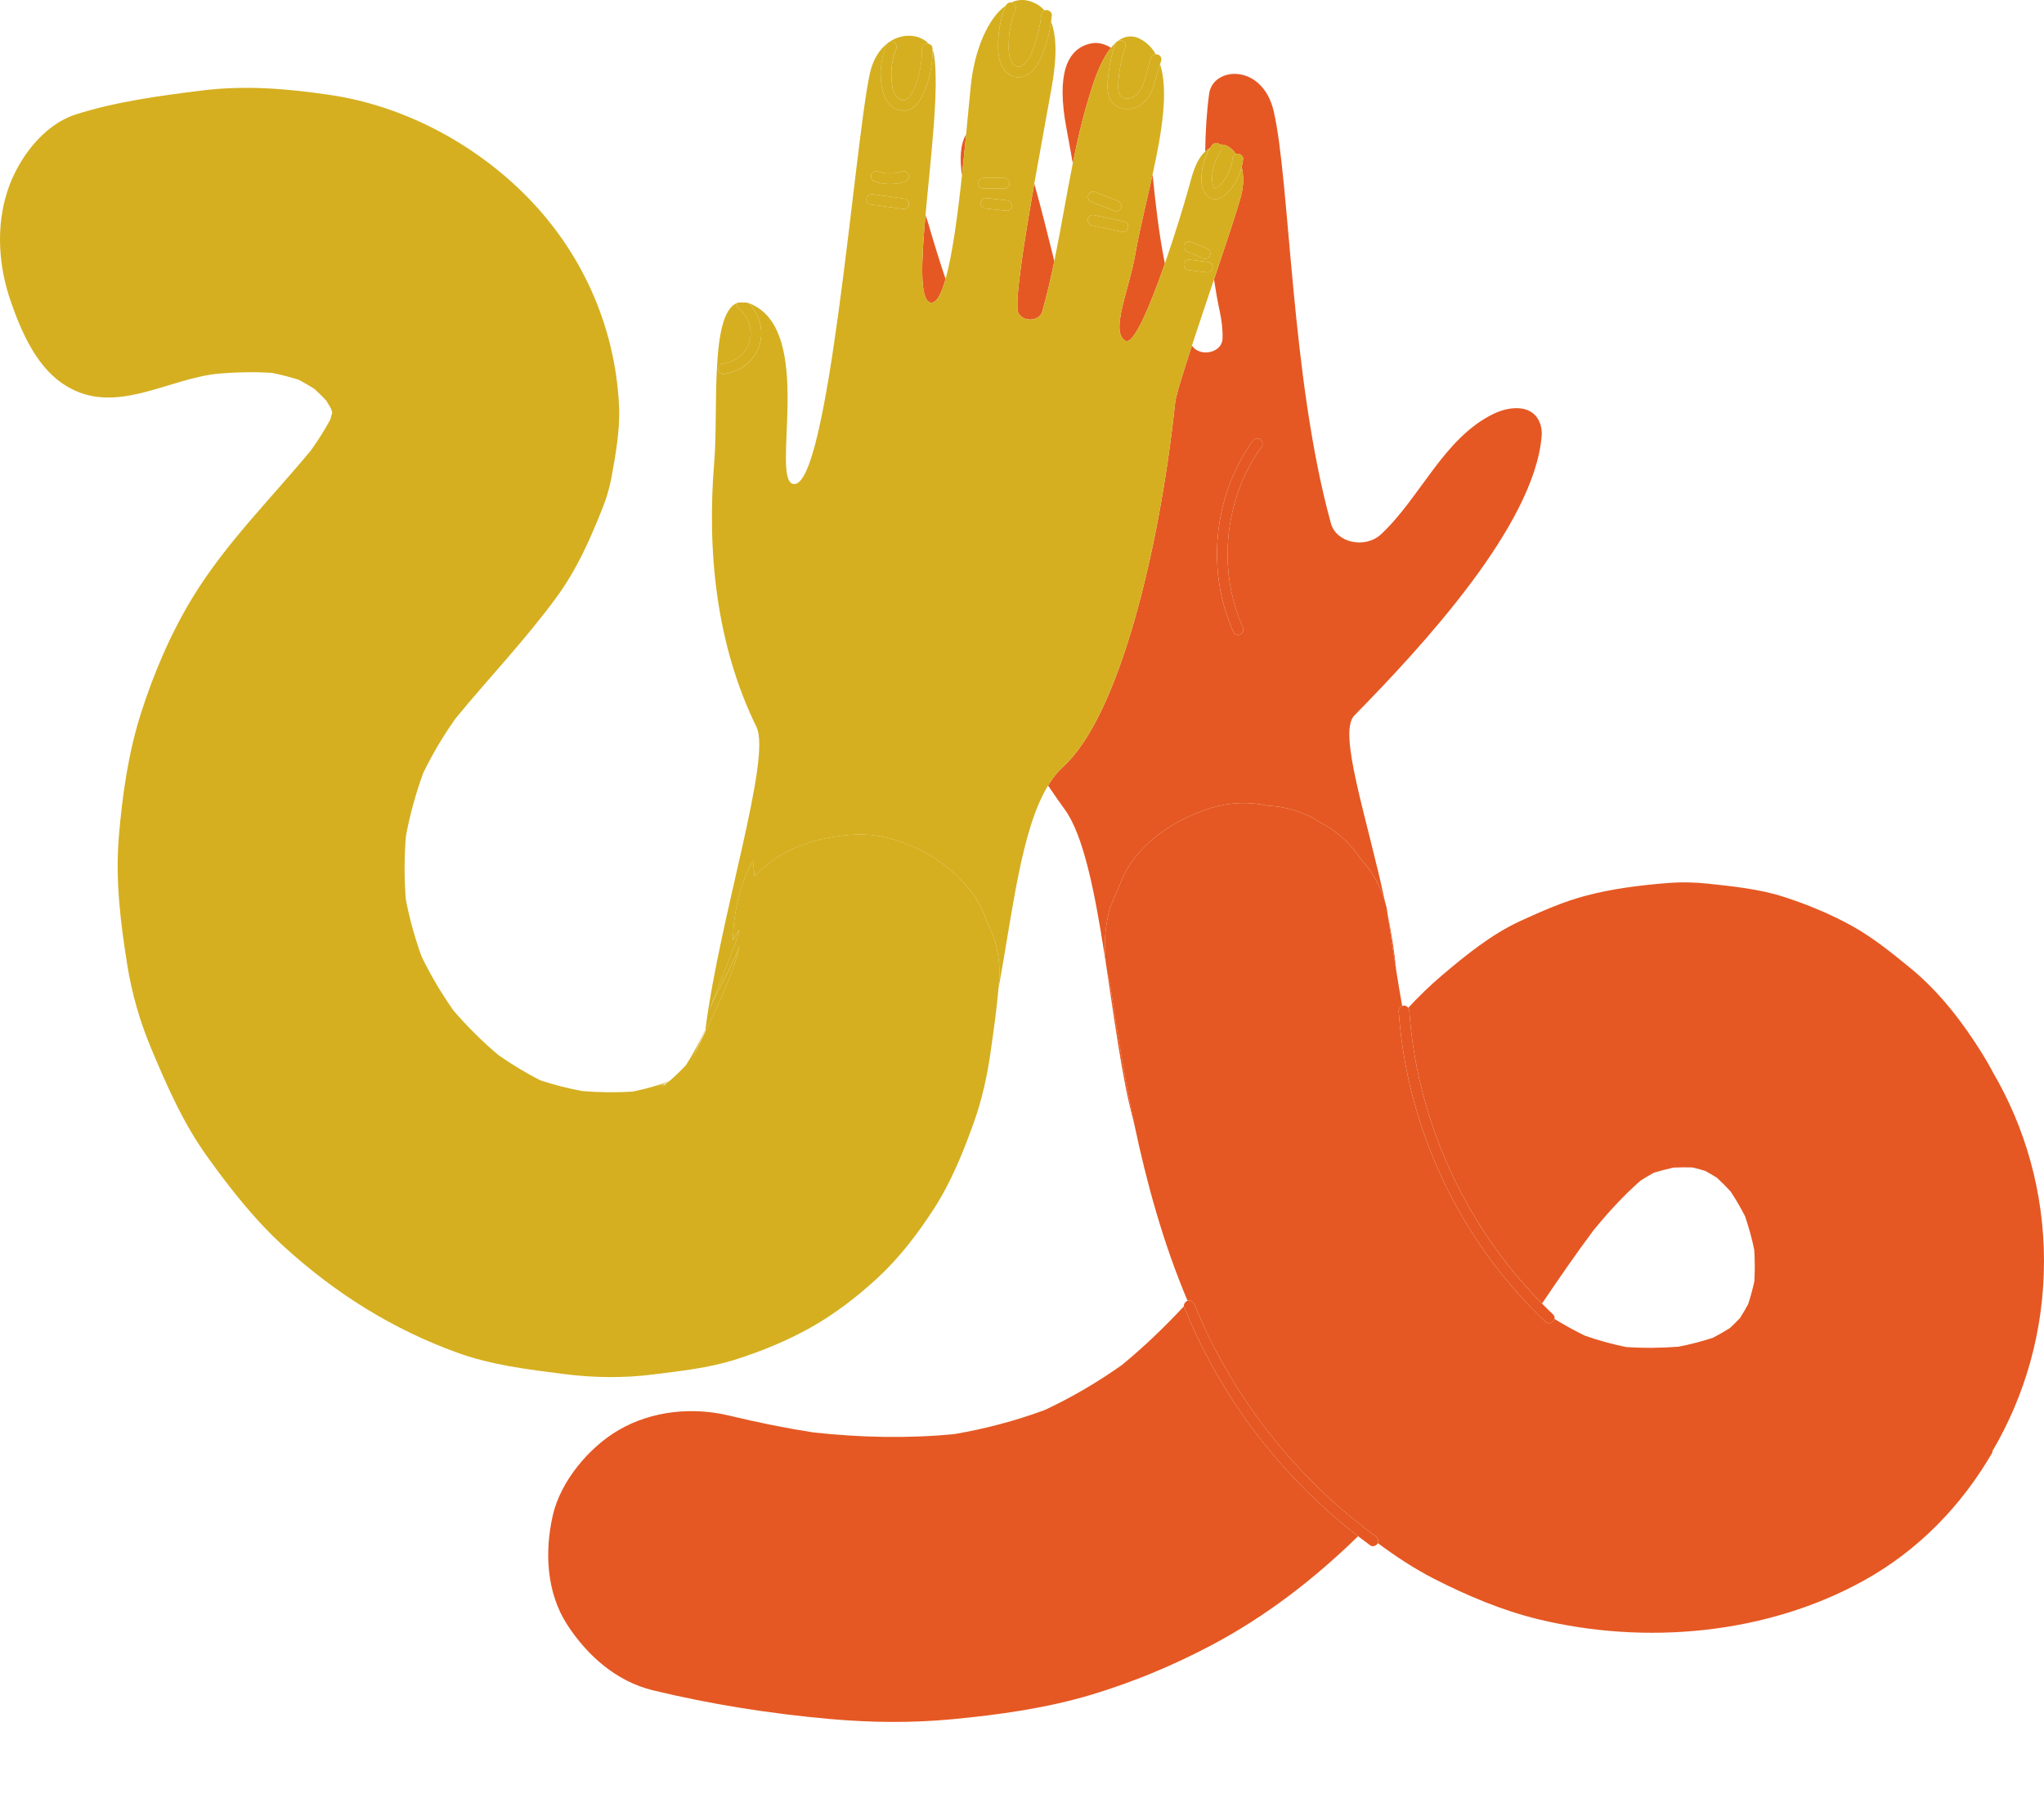
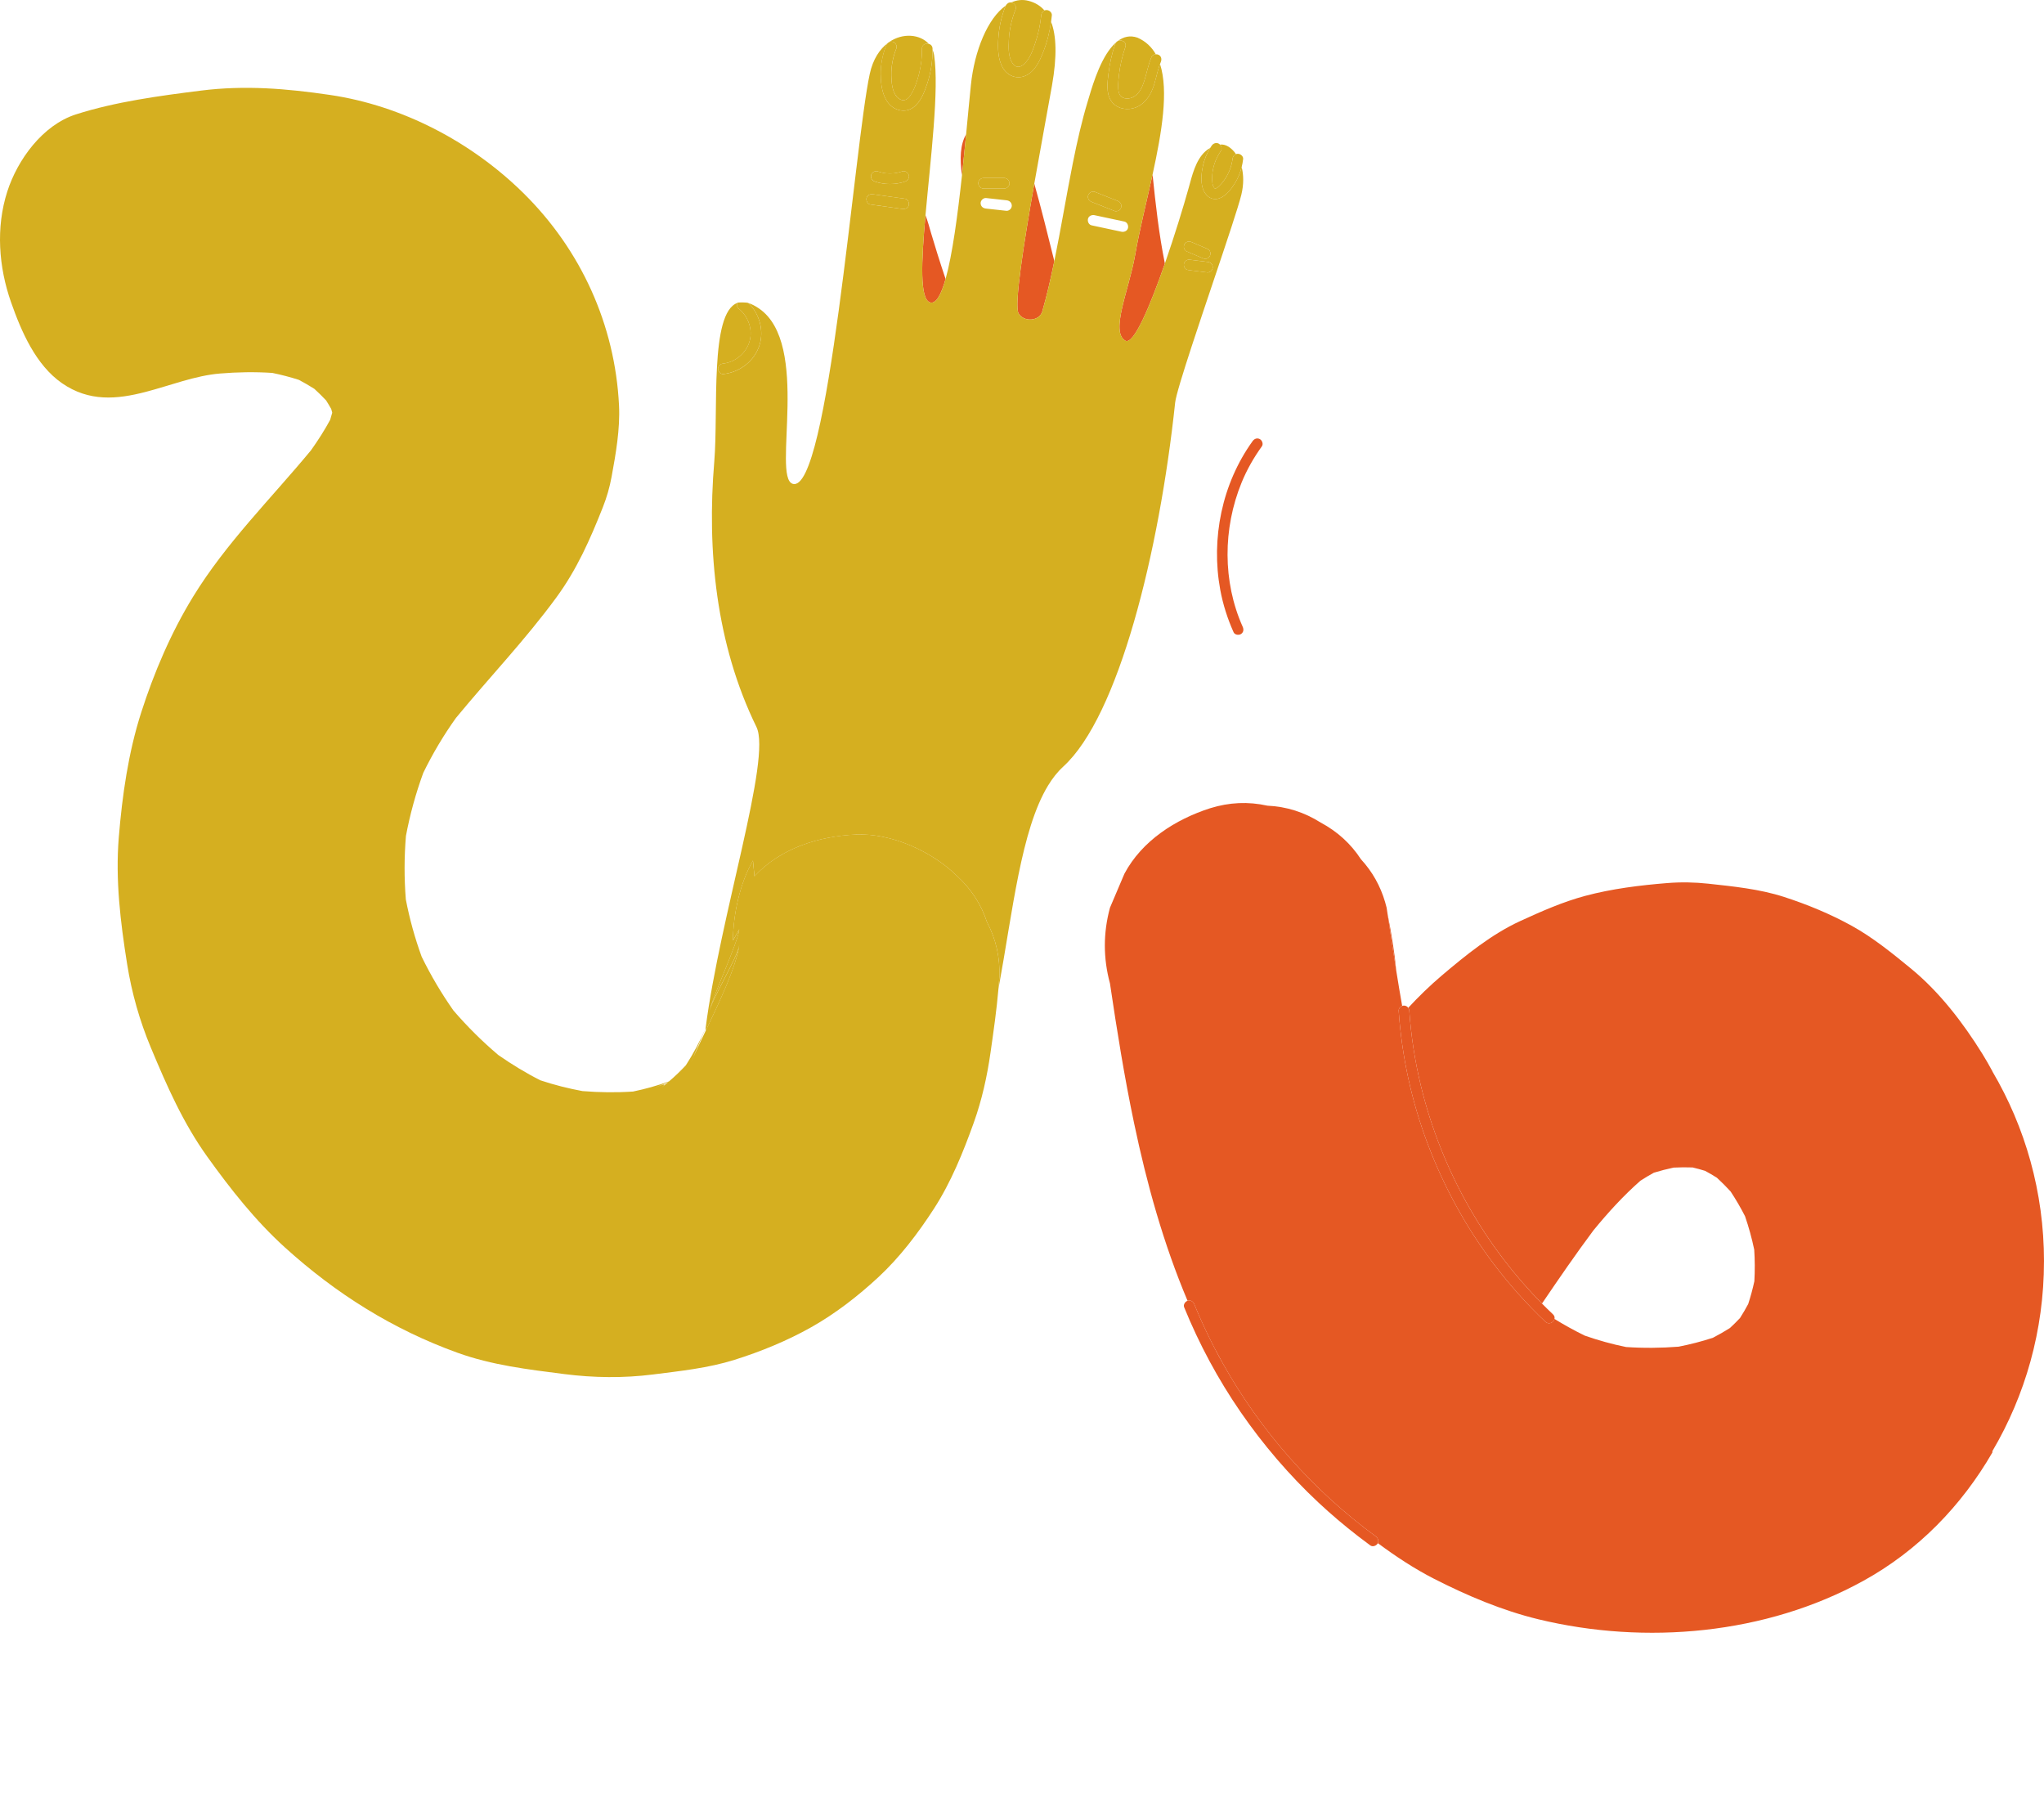
<svg xmlns="http://www.w3.org/2000/svg" id="Livello_2" data-name="Livello 2" viewBox="0 0 1687.01 1495.45">
  <defs>
    <style>      .cls-1 {        fill: #e55823;      }      .cls-2 {        fill: #d5af20;      }      .cls-3 {        fill: #f4e5d0;      }    </style>
  </defs>
  <g id="BACKGROUND">
    <g>
-       <path class="cls-3" d="M572.38,872.03s.07-.08.11-.13c2.75-6.14,6.29-13.54,10.11-21.54-.15-1.02-.27-1.66-.26-1.75-3.32,7.81-6.64,15.61-9.95,23.42Z" />
+       <path class="cls-3" d="M572.38,872.03s.07-.08.11-.13Z" />
      <path class="cls-3" d="M572.29,872.33s-.07.09-.1.13c-.6,1.41-1.2,2.82-1.8,4.23.57-1.36,1.21-2.82,1.9-4.36Z" />
      <path class="cls-3" d="M546.58,897.04c1.72-1.35,3.41-2.73,5.07-4.14-3.69,1.54-7.37,3.09-11.06,4.63,6.78-2.78,9.94-3.76,5.99-.5Z" />
-       <path class="cls-1" d="M916.12,749.09c3.98-9.36,7.96-18.72,11.94-28.08,14.47-27.19,42.11-44.82,70.76-54.02,15.74-4.9,31.47-5.6,47.21-2.1,15.76.71,30.43,5.36,44.02,13.95,13.8,7.39,24.87,17.48,33.22,30.28,9.37,10.17,15.99,21.93,19.91,35.26-14.93-69.77-39.21-139.81-25.44-153.84,57.08-58.1,148.45-157.24,154.64-230.4.29-3.39.04-6.82-1.07-10.06-5.8-17.07-25.45-15.01-38.87-8.44-40.89,20.01-59.98,68.74-92.48,99.16-13.27,12.42-37.04,7.19-41.49-8.9-32.98-119.22-33.73-281.31-47.16-339.86-9.23-40.23-50.25-37.12-53.33-14.82-1.99,14.37-3.03,30.68-3.28,47.83,1.25-1.14,2.62-2.15,4.14-3,.39-.63.79-1.24,1.2-1.85,1.34-1.95,3.83-2.82,6-1.56.33.19.62.45.89.73.06,0,.11-.02.17-.03,4.29-.57,9.25,2.34,13.03,7.86.45-.16.94-.27,1.49-.27,2.17,0,4.66,2.01,4.39,4.35-.26,2.23-.67,4.42-1.2,6.58,1.62,6.43,1.83,14.25-.32,23.02-2.43,9.87-12.04,38.53-22.53,69.74,1.45,9.55,3.09,18.64,4.89,27.01,1.32,6.17,2.45,14.22,2.15,21.93-.46,11.9-18.86,15.4-25.25,5.65-7.54,23.05-13.25,41.54-13.83,46.98-13.09,123.36-46.73,259.09-92.43,300.52-4.65,4.22-8.78,9.46-12.48,15.54,4.49,6.7,9.12,13.34,13.88,19.9,30.76,42.42,36.69,185.6,57.14,258.76-8-38.09-14.18-76.69-19.9-115.31-5.64-20.83-5.64-41.67,0-62.5ZM1033.87,364.01c1.38-1.92,3.79-2.84,6-1.56,1.91,1.11,2.95,4.04,1.57,5.96-6.71,9.3-12.42,19.37-16.75,29.98-15.39,37.69-15.73,81.63.99,118.97.97,2.16.66,4.66-1.57,5.96-1.88,1.09-5.04.59-6-1.56-5-11.18-8.74-22.83-10.97-34.87-7.84-42.33,1.38-87.75,26.72-122.87Z" />
      <path class="cls-1" d="M1145.23,754.26c2.33,15.7,4.69,31.43,7.22,47.14-1.4-15.09-3.99-31.04-7.22-47.14Z" />
      <path class="cls-1" d="M767.74,249.6c4.84,1.31,9.03-6.34,12.69-19.37-4.88-14.55-9.08-28-11.89-37.63-1.37-4.7-2.77-9.98-4.69-15.01-3.45,38.37-4.86,69.64,3.89,72.01Z" />
      <path class="cls-1" d="M928.79,281.16c6.79,3.96,20.51-28.76,32.64-63.65-4.89-24.17-7.68-49.09-10.16-73.46-5.04,22.95-10.9,46.2-14.42,66.5-4.95,28.54-20.76,63.2-8.06,70.61Z" />
-       <path class="cls-1" d="M916.91,39.44c-5.62-3.61-11.74-4.94-18.13-3.21-18.32,4.96-26.98,25.34-18.51,70.16,1.79,9.48,3.49,18.97,5.15,28.42,3.61-18.05,7.56-35.44,12.36-51.2,2.64-8.67,8.68-31.29,19.13-44.18Z" />
      <path class="cls-1" d="M840.7,258.69c4.49,7.44,17.24,6.35,19.55-1.69,3.74-13.02,6.96-27.03,9.93-41.51-5.37-21.68-10.74-43.34-16.53-63.94-8.79,49.96-16.78,100.8-12.95,107.14Z" />
      <path class="cls-1" d="M793.97,144.62c1.24-11.47,2.37-22.92,3.42-33.81-4.87,8.42-5.39,20.15-3.42,33.81Z" />
      <path class="cls-2" d="M928.82,38.72c-2.52,7.46-4.39,15.18-5.28,23.01-.37,3.28-.68,6.62-.64,9.92.03,2.41.24,5.2,1.76,7.2,2.5,3.3,7.73,2.93,11.07,1.02,4.7-2.7,7.17-8.19,8.71-13.11,2.08-6.64,3.24-13.43,6.01-19.86.58-1.34,2.03-2.03,3.49-2.11-3.45-6.06-8.37-10.76-15.13-13.71-6.15-2.13-11.53-.74-16.22,2.75,3.05-1.45,7.6.83,6.24,4.87Z" />
      <path class="cls-2" d="M736.8,34.48c2.11.57,3.93,3.17,3.06,5.36-2.87,7.22-4.35,14.79-4.18,22.56.13,5.64.61,13.09,4.59,17.52,1.41,1.58,3.65,3.01,5.87,2.75,2.23-.26,3.95-2.1,5.16-3.84,3.65-5.28,5.72-11.93,7.28-18.09,1.71-6.74,2.45-13.6,2.35-20.55-.05-3.37,3.08-4.69,5.62-4.02-7.2-7.87-21.44-9.38-32.96-1.3.91-.53,2-.72,3.21-.4Z" />
      <path class="cls-2" d="M838.3,7.51c-3.25,8.2-5.25,16.84-5.66,25.65-.27,5.85-.51,12.6,2.34,17.91,1.05,1.95,2.33,3.53,4.38,3.94,2.21.45,4.24-.62,5.87-2.13,4.86-4.5,7.21-11.44,9.25-17.53,2.47-7.36,4.14-14.97,4.88-22.69.17-1.78,1.13-3.36,2.7-4.02-3.52-4.04-7.97-6.63-13.18-7.96-5-1.28-9.8-.69-14.32,1.37.22.03.44.05.66.11,2.11.58,3.93,3.17,3.06,5.36Z" />
      <path class="cls-2" d="M877.49,632.69c45.7-41.43,79.34-177.16,92.43-300.52.58-5.44,6.29-23.93,13.83-46.98,5.52-16.87,12.02-36.17,18.22-54.59,10.5-31.21,20.11-59.86,22.53-69.74,2.16-8.77,1.94-16.59.32-23.02-1.13,4.53-2.86,8.88-5.34,12.93-3.05,4.99-7.49,10.99-13.27,12.96-6.55,2.23-11.92-2.69-13.62-8.62-1.64-5.7-1.02-12.27.18-17.99,1.11-5.31,3.21-10.46,6.08-15.09-1.52.85-2.89,1.86-4.14,3-8,7.33-10.86,20.04-13.66,30.09-4.16,14.97-11.54,39.16-19.62,62.38-12.14,34.89-25.86,67.61-32.64,63.65-12.7-7.41,3.11-42.07,8.06-70.61,3.52-20.3,9.39-43.55,14.42-66.5,7.64-34.83,13.37-68.99,6.15-91.21-2.93,7.63-3.71,15.91-7.35,23.34-3.04,6.21-8.33,11.82-15.34,13.33-6.7,1.45-13.91-.5-17.77-6.42-4.13-6.35-2.97-15.07-2.11-22.15,1.01-8.35,2.8-16.54,5.5-24.52.18-.54.45-.98.75-1.36-1.47,1.28-2.87,2.77-4.2,4.4-10.45,12.89-16.48,35.51-19.13,44.18-4.8,15.76-8.75,33.14-12.36,51.2-5.29,26.46-9.85,54.35-15.24,80.67-2.97,14.48-6.19,28.49-9.93,41.51-2.31,8.04-15.06,9.13-19.55,1.69-3.83-6.34,4.17-57.18,12.95-107.14,5.44-30.92,11.18-61.49,14.61-80.99,4.28-24.29,3.63-41.35-.76-52.66-1.21,8.69-3.36,17.22-6.63,25.4-2.89,7.22-6.7,15.6-14.25,19.07-7.37,3.38-15.24.21-19.09-6.67-3.84-6.87-4.05-15.29-3.65-22.94.48-9.44,2.47-18.77,5.95-27.56.08-.21.19-.42.3-.61-14.87,10.41-25.89,37.14-28.82,65.67-1.18,11.45-2.47,25.46-3.92,40.56-1.05,10.89-2.19,22.34-3.42,33.81-3.54,32.74-7.91,65.55-13.54,85.6-3.66,13.04-7.85,20.68-12.69,19.37-8.75-2.37-7.34-33.64-3.89-72.01,4.19-46.61,11.41-103.69,7.11-132.16-.24-1.57-.68-3.03-1.27-4.39.05,9.39-1.38,18.83-4.33,27.76-2.36,7.11-5.36,15.34-11.67,19.93-6.48,4.71-15.36,2.56-20.25-3.38-5.24-6.36-6.39-15.38-6.52-23.34-.14-8.34,1.41-16.73,4.5-24.48.32-.8.79-1.5,1.38-2.05-6.66,5-12.31,13.28-14.96,25.55-12.7,58.74-34.17,347.9-63.68,338.19-17.11-5.63,15.19-115.45-27.8-144.71-3.17-2.16-6.04-3.59-8.66-4.42,9.07,8.63,12.93,22.53,9.23,34.51-4.08,13.23-16.2,22.58-29.88,24.09-2.37.26-4.39-2.2-4.39-4.35,0-2.54,2.03-4.09,4.39-4.35,9.93-1.1,18.91-8.8,21.61-18.3,2.81-9.93-1.11-20.69-9.07-27.12-1.35-1.09-1.54-3.05-.95-4.63-23.05,8.25-15.61,89.02-19.12,130.98-6.13,73.2,1.34,150.63,34.82,219.01,12.63,25.81-29.98,155.62-41.99,248.68-.01.09.11.73.26,1.75,11.37-23.85,25.14-53.06,27.54-70.3-1.41,10.42-23.59,45.67-25,56.08,1.32-9.93,24.38-59.19,25-69.18l-5.18,9.2c.07-21.22,5.78-47.63,16.49-65.97l1.24,12.95c21.34-23.08,53.1-33.07,83.72-34.43,29.49-1.31,63.18,14.04,83.72,34.43,11.55,10.65,19.71,23.26,24.48,37.83,7.41,14.01,10.81,29.11,10.2,45.29-.2,3.23-.45,6.45-.73,9.66,11.72-63.69,18.65-131.11,40.93-167.69,3.71-6.08,7.83-11.33,12.48-15.54ZM1000.94,220.48c.05,1.08-.52,2.32-1.28,3.08-.7.7-2.07,1.4-3.1,1.27-5.03-.62-10.05-1.25-15.08-1.87-1.22-.15-2.19-.44-3.1-1.27-.86-.78-1.23-1.95-1.28-3.08-.05-1.08.52-2.32,1.28-3.08.7-.7,2.07-1.4,3.1-1.28,5.03.62,10.05,1.25,15.08,1.87,1.22.15,2.19.44,3.1,1.28.86.78,1.23,1.95,1.28,3.08ZM977.68,201.44c.5-.94,1.6-1.72,2.62-2,1.24-.34,2.25-.04,3.38.44,4.4,1.87,8.8,3.74,13.19,5.61,1.02.43,1.69,1.6,2.02,2.6.36,1.12.1,2.34-.44,3.35-.5.94-1.6,1.72-2.62,2-1.24.34-2.25.04-3.38-.44-4.4-1.87-8.8-3.74-13.19-5.61-1.02-.43-1.69-1.6-2.02-2.6-.37-1.12-.1-2.34.44-3.35ZM898.07,161.31c.24-1.04,1.11-2.07,2.02-2.6.88-.51,2.39-.83,3.38-.44,6.28,2.5,12.57,4.99,18.85,7.49,2.29.91,3.64,2.84,3.06,5.36-.24,1.04-1.11,2.07-2.02,2.6-.88.51-2.39.83-3.38.44-6.28-2.5-12.57-4.99-18.85-7.49-2.29-.91-3.64-2.84-3.06-5.36ZM897.95,180.62c.55-2.38,3.16-3.52,5.39-3.04,8.19,1.75,16.39,3.5,24.58,5.25,2.4.51,3.57,3.16,3.06,5.36-.55,2.38-3.16,3.52-5.39,3.04-8.19-1.75-16.39-3.5-24.58-5.25-2.4-.51-3.57-3.16-3.06-5.36ZM811.83,146.89h16.96c2.46,0,4.28,2,4.39,4.35.11,2.35-2.09,4.35-4.39,4.35h-16.96c-2.46,0-4.28-2-4.39-4.35-.11-2.35,2.09-4.35,4.39-4.35ZM810.64,164.69c.71-.71,2.06-1.39,3.1-1.27,5.65.62,11.31,1.25,16.96,1.87,2.45.27,4.27,1.78,4.39,4.35.05,1.08-.52,2.32-1.28,3.08-.71.71-2.06,1.39-3.1,1.27-5.65-.62-11.31-1.25-16.96-1.87-2.45-.27-4.27-1.78-4.39-4.35-.05-1.08.52-2.32,1.28-3.08ZM719,144.47c.5-2.19,3.22-3.78,5.39-3.04,1.79.61,3.61,1.09,5.47,1.4.15.03.54.08.68.1.45.05.91.1,1.36.13.87.07,1.75.1,2.63.1s1.75-.03,2.63-.1c.46-.03.91-.08,1.36-.13.14-.02.53-.08.68-.1,1.86-.32,3.69-.79,5.47-1.4,2.32-.79,4.7.91,5.39,3.04.76,2.33-.9,4.62-3.06,5.36-7.99,2.72-16.96,2.72-24.95,0-2.33-.79-3.62-2.94-3.06-5.36ZM715.21,163.37c.57-2.49,3.13-3.36,5.39-3.04,8.8,1.22,17.6,2.45,26.4,3.67,2.43.34,3.53,3.3,3.06,5.36-.57,2.5-3.13,3.36-5.39,3.04-8.8-1.22-17.6-2.45-26.4-3.67-2.43-.34-3.53-3.3-3.06-5.36Z" />
      <path class="cls-2" d="M1007.63,124.58c-3.52,5.13-5.89,10.88-6.8,17.04-.43,2.93-.51,5.99-.23,8.94.02.21.04.34.04.41.03.21.07.41.11.61.12.57.26,1.14.44,1.69.17.53.87,1.75,1.1,1.97,0,0,.49.28.12.19.6.13.22.22.9.08,1.02-.21,1.93-1.07,2.67-1.76,2.09-1.96,3.9-4.2,5.44-6.6,3.06-4.78,5.17-10.24,5.82-15.88.22-1.85,1.21-3.47,2.89-4.08-3.78-5.52-8.74-8.43-13.03-7.86-.06,0-.11.02-.17.03,1.3,1.37,1.79,3.61.68,5.22Z" />
-       <path class="cls-1" d="M1023.92,1165.26c-18.66-27.06-34.24-56.1-46.61-86.51-.1-.24-.15-.48-.18-.73-15.95,17.14-32.86,33.36-50.96,48.28-20.11,14.29-41.41,26.81-63.78,37.27-24.21,8.97-49.21,15.55-74.68,19.92-38.78,3.77-77.85,2.84-116.58-1.39-23.25-3.64-46.31-8.31-69.19-13.84-30.41-7.34-63.93-4.01-91.23,11.85-24.56,14.27-47.98,42.23-54.41,70.25-6.9,30.09-5.41,63.87,11.94,90.58,16.44,25.32,40.51,46.72,70.76,54.02,47.93,11.58,96.95,19.29,146.07,23.66,33.39,2.97,67.06,3.36,100.44.22,38.82-3.65,78.08-9.1,115.51-20.35,33.94-10.2,67.26-24.09,98.55-40.62,45.39-23.98,85.29-54.96,121.34-90.11-11.37-8.79-22.35-18.08-32.83-27.89-24-22.48-45.52-47.58-64.15-74.61Z" />
      <path class="cls-2" d="M120.09,323.46c20.44-5.31,41.03-13.52,61.45-15.21,14.39-1.2,28.8-1.44,43.21-.5,7.41,1.53,14.73,3.43,21.93,5.73,4.38,2.32,8.66,4.81,12.84,7.47,3.33,3.05,6.55,6.21,9.64,9.5,1.46,2.31,2.86,4.67,4.2,7.05.27.92.54,1.85.79,2.78v.46c-.51,1.92-1.06,3.83-1.65,5.73-4.72,8.73-10.08,17.07-15.85,25.17-32.98,39.88-70.08,76.39-97.29,120.8-18.19,29.67-32.3,62.69-42.87,95.71-10.61,33.12-15.6,68.31-18.44,102.81-2.89,35.24,1.35,69.96,6.9,104.78,3.77,23.64,10.33,46.76,19.58,68.87,13.25,31.69,26.56,62.09,46.63,90.07,19.06,26.57,39.64,52.7,63.99,74.76,42.15,38.18,88.9,67.58,142.41,86.91,28.41,10.26,58.22,13.8,88.07,17.6,24.41,3.11,48.9,3.44,73.33.34,22.65-2.88,45.4-5.23,67.25-12.08,21.76-6.82,43.44-15.71,63.31-26.9,19.98-11.24,38.65-25.75,55.39-41.26,17.74-16.44,32.93-36.47,45.96-56.63,14.08-21.79,24.13-46.66,32.81-70.87,6.73-18.78,11.05-38.29,13.86-58,2.5-17.53,5.03-35.03,6.54-52.65.28-3.22.53-6.44.73-9.66.62-16.18-2.78-31.28-10.2-45.29-4.77-14.57-12.94-27.18-24.48-37.83-20.54-20.39-54.23-35.74-83.72-34.43-30.62,1.36-62.38,11.35-83.72,34.43l-1.24-12.95c-10.71,18.34-16.42,44.75-16.49,65.97l5.18-9.2c-.62,10-23.68,59.25-25,69.18,1.41-10.42,23.59-45.67,25-56.08-2.4,17.24-16.18,46.45-27.54,70.3-3.81,8-7.36,15.4-10.11,21.54-.04.04-.07.08-.11.13,3.32-7.81,6.64-15.61,9.95-23.42-4.59,10.64-9.99,20.86-16.27,30.56-4.37,4.68-8.99,9.1-13.86,13.27-9.7,3.54-19.64,6.3-29.75,8.38-13.9.93-27.84.75-41.73-.38-11.76-2.19-23.4-5.1-34.73-8.89-12.05-6.08-23.63-13.17-34.71-20.87-13.31-11.27-25.67-23.54-37.04-36.75-9.9-14.09-18.66-28.89-26.21-44.35-5.62-15.42-9.99-31.21-13.08-47.31-1.4-17.46-1.36-34.95.09-52.41,3.34-17.7,8.1-35.06,14.29-51.99,7.73-15.86,16.73-31.01,27.01-45.4,27.48-33.36,57.32-64.51,82.96-99.55,16.86-23.05,27.73-47.68,38.29-74.36,3.22-8.14,5.63-16.58,7.21-25.19,3.44-18.74,7.08-39.31,6.11-58.78-3.3-66.56-31.42-128.51-79.18-175.48-42.71-42-99.81-71.99-159.39-80.75-36.2-5.32-70.25-8.12-106.57-3.56-34.11,4.29-70.33,9.14-103.07,19.61-27.48,8.79-48.28,37.4-56.71,63.75-9.52,29.73-7.11,62.16,3.16,91.37,8.46,24.07,20.35,51.66,41.97,66.69,22.44,15.59,45.61,13.32,68.97,7.25ZM572.29,872.33c-.69,1.53-1.32,3-1.9,4.36.6-1.41,1.2-2.82,1.8-4.23.03-.04.07-.09.1-.13ZM546.58,897.04c3.95-3.27.79-2.28-5.99.5,3.69-1.55,7.37-3.09,11.06-4.63-1.66,1.41-3.35,2.79-5.07,4.14Z" />
      <path class="cls-2" d="M726.91,62c.13,7.96,1.29,16.98,6.52,23.34,4.89,5.94,13.77,8.09,20.25,3.38,6.32-4.59,9.32-12.82,11.67-19.93,2.96-8.92,4.38-18.37,4.33-27.76,0-.28,0-.56,0-.84-.03-2.24-1.46-3.57-3.15-4.02-2.54-.67-5.67.65-5.62,4.02.1,6.95-.64,13.81-2.35,20.55-1.56,6.15-3.63,12.8-7.28,18.09-1.2,1.74-2.92,3.58-5.16,3.84-2.23.26-4.46-1.17-5.87-2.75-3.97-4.44-4.46-11.88-4.59-17.52-.18-7.77,1.3-15.35,4.18-22.56.87-2.19-.95-4.78-3.06-5.36-1.21-.33-2.3-.13-3.21.4-.29.17-.56.37-.81.6-.59.55-1.06,1.25-1.38,2.05-3.09,7.75-4.63,16.14-4.5,24.48Z" />
      <path class="cls-2" d="M823.89,32.76c-.39,7.65-.19,16.07,3.65,22.94,3.85,6.88,11.72,10.05,19.09,6.67,7.55-3.47,11.36-11.85,14.25-19.07,3.27-8.18,5.41-16.71,6.63-25.4.24-1.74.46-3.49.63-5.25.23-2.34-2.18-4.35-4.39-4.35-.62,0-1.18.12-1.69.33-1.57.66-2.53,2.24-2.7,4.02-.74,7.72-2.41,15.33-4.88,22.69-2.04,6.09-4.39,13.03-9.25,17.53-1.63,1.51-3.66,2.58-5.87,2.13-2.06-.41-3.34-1.99-4.38-3.94-2.86-5.3-2.61-12.06-2.34-17.91.4-8.81,2.41-17.45,5.66-25.65.87-2.19-.95-4.78-3.06-5.36-.23-.06-.45-.09-.66-.11-1.95-.24-3.55.87-4.43,2.54-.11.2-.21.4-.3.61-3.48,8.8-5.47,18.12-5.95,27.56Z" />
      <path class="cls-2" d="M914.86,60.92c-.85,7.08-2.01,15.8,2.11,22.15,3.85,5.93,11.06,7.87,17.77,6.42,7.01-1.52,12.3-7.13,15.34-13.33,3.64-7.42,4.42-15.71,7.35-23.34.2-.51.37-1.03.59-1.53.93-2.16.65-4.67-1.57-5.96-.71-.41-1.61-.59-2.51-.54-1.46.08-2.91.76-3.49,2.11-2.77,6.43-3.93,13.22-6.01,19.86-1.54,4.93-4.01,10.42-8.71,13.11-3.34,1.91-8.57,2.28-11.07-1.02-1.52-2.01-1.73-4.79-1.76-7.2-.04-3.31.27-6.64.64-9.92.89-7.83,2.76-15.55,5.28-23.01,1.37-4.04-3.18-6.32-6.24-4.87-.56.27-1.06.67-1.47,1.2-.3.39-.57.83-.75,1.36-2.7,7.98-4.49,16.17-5.5,24.52Z" />
      <path class="cls-2" d="M992.77,137.12c-1.2,5.71-1.81,12.29-.18,17.99,1.71,5.93,7.07,10.85,13.62,8.62,5.78-1.97,10.22-7.97,13.27-12.96,2.47-4.04,4.21-8.39,5.34-12.93.54-2.16.94-4.35,1.2-6.58.27-2.34-2.21-4.35-4.39-4.35-.55,0-1.04.11-1.49.27-1.68.61-2.68,2.23-2.89,4.08-.66,5.64-2.76,11.1-5.82,15.88-1.54,2.41-3.35,4.64-5.44,6.6-.74.69-1.65,1.55-2.67,1.76-.68.14-.31.05-.9-.08.37.08-.11-.19-.12-.19-.23-.22-.93-1.44-1.1-1.97-.18-.56-.32-1.12-.44-1.69-.04-.2-.08-.41-.11-.61,0-.07-.02-.2-.04-.41-.28-2.94-.2-6.01.23-8.94.91-6.16,3.28-11.91,6.8-17.04,1.11-1.61.62-3.85-.68-5.22-.27-.28-.56-.54-.89-.73-2.17-1.26-4.66-.39-6,1.56-.42.61-.82,1.22-1.2,1.85-2.87,4.63-4.97,9.78-6.08,15.09Z" />
      <path class="cls-2" d="M609.57,254.57c7.96,6.42,11.88,17.18,9.07,27.12-2.69,9.51-11.68,17.2-21.61,18.3-2.35.26-4.39,1.81-4.39,4.35,0,2.15,2.02,4.62,4.39,4.35,13.69-1.52,25.8-10.86,29.88-24.09,3.7-11.98-.16-25.88-9.23-34.51-.61-.58-8.85-.74-9.07-.15-.59,1.58-.4,3.54.95,4.63Z" />
      <path class="cls-2" d="M722.07,149.82c7.99,2.72,16.96,2.72,24.95,0,2.16-.74,3.82-3.02,3.06-5.36-.69-2.13-3.07-3.83-5.39-3.04-1.79.61-3.61,1.09-5.47,1.4-.15.03-.54.08-.68.1-.45.05-.91.1-1.36.13-.87.07-1.75.1-2.63.1s-1.75-.03-2.63-.1c-.46-.03-.91-.08-1.36-.13-.14-.02-.53-.08-.68-.1-1.86-.32-3.69-.79-5.47-1.4-2.17-.74-4.89.85-5.39,3.04-.56,2.42.74,4.56,3.06,5.36Z" />
      <path class="cls-2" d="M744.67,172.4c2.26.31,4.82-.54,5.39-3.04.47-2.05-.63-5.02-3.06-5.36-8.8-1.22-17.6-2.45-26.4-3.67-2.26-.31-4.82.55-5.39,3.04-.47,2.05.63,5.02,3.06,5.36,8.8,1.22,17.6,2.45,26.4,3.67Z" />
      <path class="cls-2" d="M811.83,155.59h16.96c2.29,0,4.49-2,4.39-4.35-.11-2.36-1.93-4.35-4.39-4.35h-16.96c-2.29,0-4.49,2-4.39,4.35.11,2.36,1.93,4.35,4.39,4.35Z" />
-       <path class="cls-2" d="M813.75,172.12c5.65.62,11.31,1.25,16.96,1.87,1.04.12,2.39-.57,3.1-1.27.76-.76,1.33-1.99,1.28-3.08-.12-2.57-1.93-4.08-4.39-4.35-5.65-.62-11.31-1.25-16.96-1.87-1.04-.12-2.39.57-3.1,1.27-.76.76-1.33,1.99-1.28,3.08.12,2.58,1.93,4.08,4.39,4.35Z" />
      <path class="cls-2" d="M901.14,166.67c6.28,2.5,12.57,4.99,18.85,7.49.99.39,2.5.07,3.38-.44.91-.53,1.78-1.56,2.02-2.6.58-2.52-.78-4.45-3.06-5.36-6.28-2.5-12.57-4.99-18.85-7.49-.99-.39-2.5-.07-3.38.44-.91.53-1.78,1.56-2.02,2.6-.58,2.52.78,4.45,3.06,5.36Z" />
-       <path class="cls-2" d="M901.01,185.98c8.19,1.75,16.39,3.5,24.58,5.25,2.24.48,4.85-.66,5.39-3.04.5-2.19-.66-4.84-3.06-5.36-8.19-1.75-16.39-3.5-24.58-5.25-2.24-.48-4.85.66-5.39,3.04-.5,2.19.66,4.84,3.06,5.36Z" />
      <path class="cls-2" d="M979.26,207.4c4.4,1.87,8.8,3.74,13.19,5.61,1.13.48,2.14.78,3.38.44,1.02-.28,2.12-1.06,2.62-2,.54-1.01.81-2.23.44-3.35-.33-1-.99-2.17-2.02-2.6-4.4-1.87-8.8-3.74-13.19-5.61-1.13-.48-2.14-.78-3.38-.44-1.02.28-2.12,1.06-2.62,2-.54,1.01-.81,2.23-.44,3.35.33,1,.99,2.17,2.02,2.6Z" />
      <path class="cls-2" d="M996.55,216.13c-5.03-.62-10.05-1.25-15.08-1.87-1.03-.13-2.4.58-3.1,1.28-.76.76-1.33,1.99-1.28,3.08.05,1.13.42,2.29,1.28,3.08.92.83,1.88,1.12,3.1,1.27,5.03.62,10.05,1.25,15.08,1.87,1.03.13,2.4-.58,3.1-1.27.76-.76,1.33-1.99,1.28-3.08-.05-1.13-.42-2.29-1.28-3.08-.91-.83-1.88-1.12-3.1-1.28Z" />
      <path class="cls-1" d="M1018.12,521.74c.96,2.15,4.12,2.66,6,1.56,2.23-1.3,2.54-3.8,1.57-5.96-16.72-37.34-16.38-81.27-.99-118.97,4.33-10.61,10.04-20.68,16.75-29.98,1.38-1.91.34-4.85-1.57-5.96-2.21-1.28-4.62-.36-6,1.56-25.34,35.12-34.56,80.54-26.72,122.87,2.23,12.03,5.96,23.69,10.97,34.87Z" />
      <path class="cls-1" d="M1154.4,834.2c2.57,37.63,10.72,74.83,24.07,110.14,13.35,35.3,31.65,68.73,54.49,98.87,12.88,16.99,27.08,32.96,42.6,47.62,2.86,2.7,6.74.51,7.43-2.37.3-1.24.01-2.62-1.22-3.78-3.08-2.91-6.11-5.89-9.09-8.9-23.09-23.36-43.04-49.66-59.39-78.11-18.33-31.9-32.07-66.33-40.67-102.05-4.86-20.17-8.03-40.71-9.45-61.4-.06-.93-.38-1.79-.89-2.51-.77-1.1-2-1.84-3.5-1.84-.51,0-1.02.11-1.5.3-1.66.63-3.01,2.23-2.88,4.05Z" />
      <path class="cls-1" d="M1135.45,1267.87c-25.87-18.91-49.62-40.69-70.82-64.66-21.21-23.98-39.79-50.21-55.4-78.1-8.8-15.73-16.67-31.99-23.46-48.67-.89-2.18-2.92-3.72-5.39-3.04-.07.02-.15.06-.22.09-1.76.61-3.3,2.61-3.03,4.54.04.25.09.49.18.73,12.37,30.4,27.95,59.44,46.61,86.51,18.63,27.03,40.15,52.13,64.15,74.61,10.49,9.82,21.46,19.11,32.83,27.89,3.34,2.58,6.7,5.13,10.11,7.62,1.91,1.39,4.89.32,6-1.56.07-.11.1-.22.16-.34,1.02-2.11.09-4.29-1.73-5.62Z" />
      <path class="cls-1" d="M1687.01,1040.9c0-57.18-15.52-110.73-42.57-156.67v-.15c-2.68-4.93-5.44-9.79-8.38-14.52-15.85-25.51-35.29-50.9-58.74-70.15-15.22-12.49-31.34-25.61-48.8-35.28-17.77-9.84-36.94-17.75-56.26-23.99-19.99-6.46-41.77-8.64-62.4-10.88-11.2-1.21-22.46-1.41-33.7-.51-22.62,1.81-45.75,4.68-67.77,10.56-18.46,4.93-36.16,12.78-53.45,20.69-23.88,10.93-45.37,28.44-65.08,45.15-9.71,8.24-18.85,17.16-27.58,26.53.5.72.82,1.59.89,2.51,1.41,20.7,4.59,41.23,9.45,61.4,8.6,35.73,22.33,70.15,40.67,102.05,16.35,28.45,36.3,54.75,59.39,78.11,13.79-20.32,27.68-40.58,42.36-60.26,11.94-14.61,24.69-28.61,38.86-41.08,3.62-2.35,7.33-4.57,11.12-6.64,5.37-1.64,10.81-3.04,16.31-4.21,5.22-.26,10.44-.31,15.65-.12,3.48.82,6.93,1.77,10.35,2.82,3.3,1.78,6.54,3.68,9.72,5.68,3.94,3.62,7.71,7.4,11.32,11.35,4.34,6.57,8.3,13.37,11.88,20.38,3.11,9.04,5.64,18.26,7.6,27.62.55,8.67.6,17.37.11,26.05-1.38,6.35-3.08,12.63-5.09,18.81-2.11,3.95-4.37,7.81-6.78,11.58-2.66,2.83-5.42,5.57-8.27,8.2-4.56,2.89-9.24,5.57-14.04,8.05-9.29,3.06-18.77,5.48-28.37,7.37-14.41,1.13-28.93,1.26-43.35.28-11.57-2.35-22.93-5.51-34.07-9.4-8.57-4.19-16.9-8.79-25.01-13.78-.69,2.88-4.57,5.07-7.43,2.37-15.52-14.67-29.72-30.63-42.6-47.62-22.84-30.13-41.14-63.57-54.49-98.87-13.35-35.31-21.5-72.5-24.07-110.14-.13-1.83,1.23-3.42,2.88-4.05-1.69-9.57-3.29-19.15-4.83-28.74-2.52-15.71-4.89-31.44-7.22-47.14-.26-1.72-.51-3.45-.77-5.17-.38-1.6-.82-3.16-1.28-4.72-3.92-13.33-10.54-25.09-19.91-35.26-8.35-12.8-19.42-22.89-33.22-30.28-13.59-8.59-28.26-13.24-44.02-13.95-15.74-3.5-31.47-2.8-47.21,2.1-28.65,9.2-56.29,26.83-70.76,54.02-3.98,9.36-7.96,18.72-11.94,28.08-5.64,20.83-5.64,41.67,0,62.5,5.72,38.62,11.9,77.22,19.9,115.31,10.52,50.11,24.19,99.34,44.13,146.58.07-.03.14-.07.22-.09,2.47-.67,4.51.86,5.39,3.04,6.79,16.69,14.66,32.94,23.46,48.67,15.61,27.89,34.19,54.13,55.4,78.1,21.2,23.96,44.94,45.75,70.82,64.66,1.82,1.33,2.75,3.51,1.73,5.62,14.76,10.9,30.03,21.05,46.48,29.44,27.16,13.86,56.26,26.19,86.05,33.4,88.45,21.39,187.86,12.54,268.09-31.66,45.48-25.05,81.32-62.23,106.64-106.03v-1.08c27.05-45.94,42.57-99.49,42.57-156.66Z" />
    </g>
  </g>
</svg>